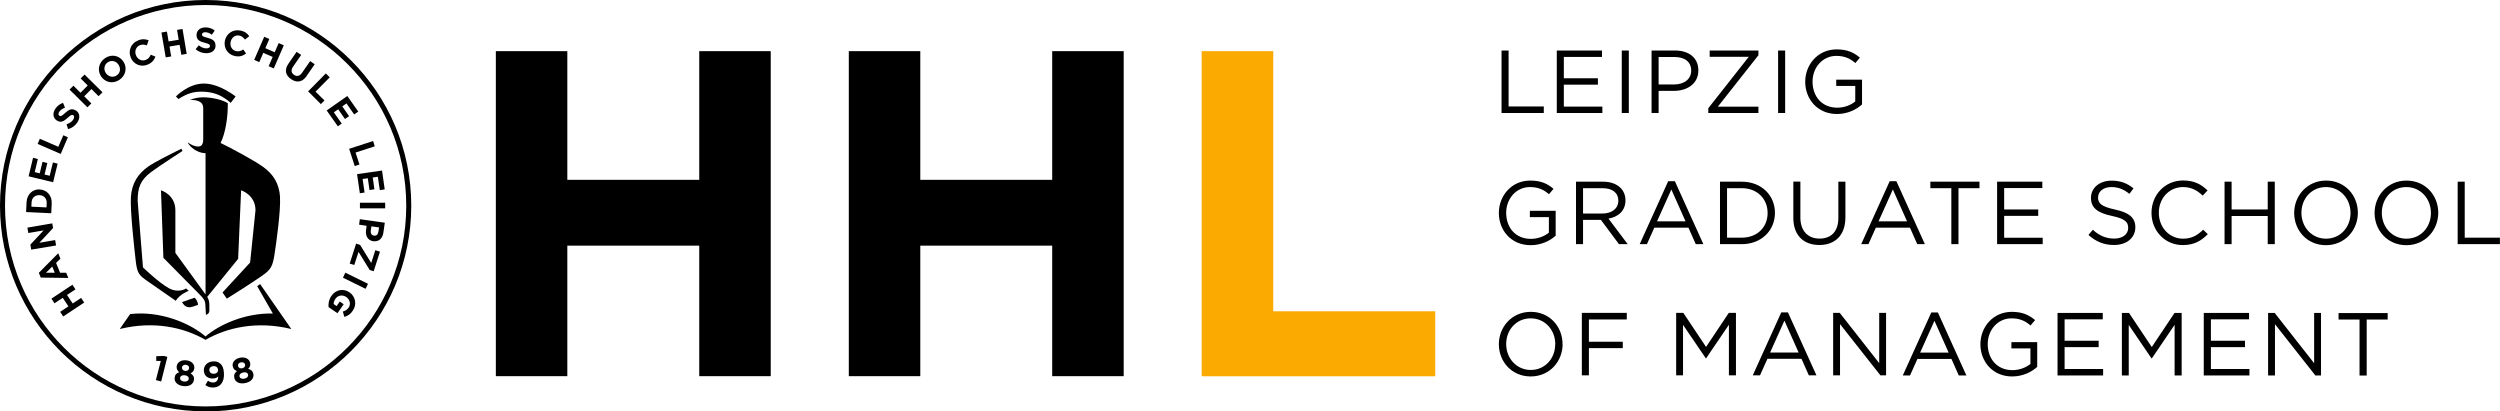
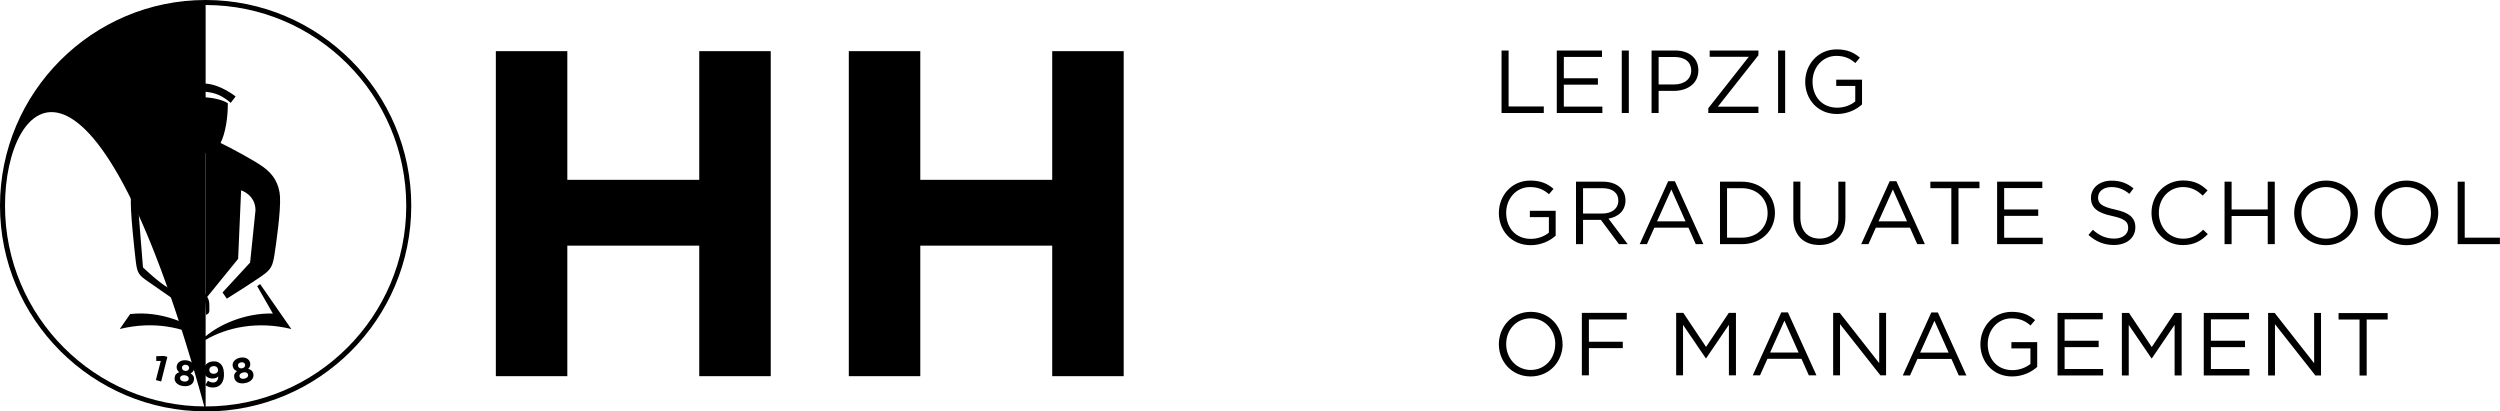
<svg xmlns="http://www.w3.org/2000/svg" id="Ebene_1" viewBox="0 0 269.29 44.31">
  <defs>
    <style>.cls-1,.cls-2{stroke-width:0px;}.cls-2{fill:#faaa00;}</style>
  </defs>
  <path class="cls-1" d="m168.31,37.06c0-1.87-1.38-3.47-3.42-3.47s-3.44,1.63-3.44,3.49,1.38,3.47,3.43,3.47,3.44-1.63,3.44-3.49h0Zm-.79.02c0,1.54-1.1,2.77-2.63,2.77s-2.65-1.25-2.65-2.79,1.1-2.77,2.64-2.77,2.65,1.25,2.65,2.79h0Zm7.71-3.38h-4.84v6.73h.76v-2.93h3.65v-.69h-3.65v-2.4h4.08v-.7h0Zm11,1.28v5.45h.76v-6.73h-.77l-2.45,3.67-2.45-3.67h-.77v6.73h.74v-5.44l2.45,3.6h.04l2.45-3.61h0Zm6.35-1.33h-.71l-3.07,6.78h.78l.8-1.78h3.67l.79,1.78h.82l-3.07-6.78h0Zm1.16,4.32h-3.07l1.54-3.43,1.53,3.43h0Zm8.67,1.13l-4.24-5.4h-.71v6.73h.74v-5.52l4.35,5.52h.61v-6.73h-.74v5.4h0Zm6.33-5.44h-.71l-3.07,6.78h.78l.8-1.78h3.66l.79,1.78h.82l-3.07-6.78h0Zm1.16,4.32h-3.07l1.54-3.43,1.53,3.43h0Zm9.54,1.55v-2.68h-2.78v.68h2.05v1.67c-.46.38-1.17.67-1.94.67-1.63,0-2.66-1.19-2.66-2.81,0-1.51,1.07-2.77,2.56-2.77.95,0,1.53.32,2.05.77l.49-.58c-.67-.57-1.38-.89-2.51-.89-2.02,0-3.38,1.64-3.38,3.49s1.31,3.47,3.42,3.47c1.13,0,2.08-.47,2.7-1.03h0Zm7.06-5.82h-4.87v6.73h4.91v-.69h-4.15v-2.36h3.67v-.69h-3.67v-2.3h4.11v-.69h0Zm7.74,1.28v5.45h.76v-6.73h-.77l-2.45,3.67-2.45-3.67h-.77v6.73h.74v-5.44l2.45,3.6h.04l2.45-3.61h0Zm8.01-1.28h-4.87v6.73h4.92v-.69h-4.15v-2.36h3.67v-.69h-3.67v-2.3h4.11v-.69h0Zm7.01,5.4l-4.24-5.4h-.71v6.73h.74v-5.52l4.35,5.52h.61v-6.73h-.74v5.4h0Zm5.67-4.69h2.26v-.7h-5.29v.7h2.26v6.03h.77v-6.03h0Z" />
  <path class="cls-1" d="m167.57,25.39v-2.68h-2.78v.68h2.05v1.67c-.46.38-1.17.67-1.94.67-1.64,0-2.66-1.19-2.66-2.81,0-1.51,1.07-2.77,2.56-2.77.95,0,1.53.32,2.05.77l.49-.58c-.67-.57-1.38-.89-2.51-.89-2.02,0-3.38,1.64-3.38,3.49s1.31,3.47,3.43,3.47c1.13,0,2.08-.47,2.7-1.03h0Zm7.76.91l-2.07-2.75c1.06-.19,1.83-.85,1.83-1.97,0-1.21-.95-2.01-2.43-2.01h-2.9v6.73h.76v-2.62h1.92l1.95,2.62h.93Zm-1.01-4.69c0,.88-.72,1.39-1.73,1.39h-2.07v-2.73h2.08c1.09,0,1.72.5,1.72,1.34h0Zm6.08-2.09h-.71l-3.07,6.78h.78l.8-1.78h3.67l.79,1.78h.82l-3.07-6.78h0Zm1.16,4.32h-3.07l1.54-3.43,1.53,3.43h0Zm9.63-.91c0-1.9-1.46-3.36-3.58-3.36h-2.34v6.73h2.34c2.12,0,3.58-1.47,3.58-3.38h0Zm-.79.02c0,1.5-1.09,2.65-2.79,2.65h-1.58v-5.33h1.58c1.7,0,2.79,1.17,2.79,2.67h0Zm8.38-3.38h-.76v3.91c0,1.47-.79,2.22-2.03,2.22s-2.06-.82-2.06-2.27v-3.87h-.76v3.91c0,1.9,1.13,2.92,2.8,2.92s2.81-1.02,2.81-2.98v-3.86h0Zm5.48-.05h-.71l-3.07,6.78h.78l.8-1.78h3.67l.79,1.78h.82l-3.07-6.78h0Zm1.16,4.32h-3.07l1.54-3.43,1.53,3.43h0Zm5.54-3.57h2.26v-.7h-5.29v.7h2.26v6.03h.77v-6.03h0Zm9.03-.7h-4.87v6.73h4.91v-.69h-4.15v-2.36h3.67v-.69h-3.67v-2.3h4.11v-.69h0Zm6.01,1.68c0-.62.56-1.1,1.43-1.1.69,0,1.32.22,1.94.73l.44-.59c-.68-.55-1.38-.83-2.37-.83-1.28,0-2.21.77-2.21,1.85s.71,1.62,2.26,1.95c1.41.3,1.75.65,1.75,1.29,0,.68-.6,1.15-1.5,1.15s-1.61-.32-2.31-.95l-.47.56c.81.72,1.68,1.08,2.75,1.08,1.34,0,2.3-.75,2.3-1.91,0-1.04-.69-1.59-2.19-1.91-1.48-.32-1.83-.67-1.83-1.32h0Zm11.82,3.98l-.5-.49c-.64.62-1.25.97-2.17.97-1.48,0-2.61-1.22-2.61-2.79s1.12-2.77,2.61-2.77c.91,0,1.55.38,2.12.92l.52-.56c-.67-.63-1.4-1.07-2.63-1.07-1.98,0-3.41,1.57-3.41,3.49s1.43,3.47,3.38,3.47c1.22,0,1.99-.47,2.69-1.18h0Zm6.45-1.96v3.03h.76v-6.73h-.76v2.99h-3.89v-2.99h-.76v6.73h.76v-3.03h3.89Zm9.71-.35c0-1.87-1.38-3.47-3.42-3.47s-3.44,1.63-3.44,3.49,1.37,3.47,3.42,3.47,3.44-1.63,3.44-3.49h0Zm-.79.02c0,1.54-1.1,2.77-2.64,2.77s-2.65-1.25-2.65-2.79,1.1-2.77,2.64-2.77,2.65,1.25,2.65,2.79h0Zm9.45-.02c0-1.87-1.38-3.47-3.42-3.47s-3.44,1.63-3.44,3.49,1.38,3.47,3.42,3.47,3.44-1.63,3.44-3.49h0Zm-.79.02c0,1.54-1.1,2.77-2.64,2.77s-2.65-1.25-2.65-2.79,1.1-2.77,2.64-2.77,2.65,1.25,2.65,2.79h0Zm2.88,3.36h4.55v-.7h-3.79v-6.03h-.76v6.73h0Z" />
  <path class="cls-1" d="m161.74,12.17h4.55v-.7h-3.79v-6.03h-.76v6.73h0Zm10.82-6.73h-4.87v6.73h4.91v-.69h-4.15v-2.36h3.67v-.69h-3.67v-2.3h4.11v-.69h0Zm2.13,0v6.73h.76v-6.73h-.76Zm8.25,2.14c0-1.34-1-2.14-2.52-2.14h-2.52v6.73h.76v-2.38h1.63c1.43,0,2.65-.75,2.65-2.21h0Zm-.77.03c0,.89-.73,1.49-1.85,1.49h-1.66v-2.96h1.7c1.09,0,1.81.5,1.81,1.47h0Zm6.2-1.49l-4.36,5.54v.51h5.4v-.68h-4.37l4.37-5.54v-.51h-5.25v.68h4.21Zm3.16-.68v6.73h.76v-6.73h-.76Zm9.04,5.82v-2.68h-2.78v.68h2.05v1.67c-.46.38-1.17.67-1.94.67-1.63,0-2.66-1.19-2.66-2.81,0-1.51,1.07-2.77,2.56-2.77.95,0,1.53.32,2.05.77l.49-.58c-.67-.57-1.38-.89-2.51-.89-2.02,0-3.38,1.64-3.38,3.49s1.31,3.47,3.42,3.47c1.14,0,2.08-.47,2.7-1.03h0Z" />
-   <polygon class="cls-2" points="154.6 40.53 154.6 33.53 137.15 33.53 137.15 5.51 129.44 5.51 129.44 40.53 154.6 40.53 154.6 40.53" />
  <path class="cls-1" d="m83.02,40.53V5.51h-7.7v13.86h-14.21V5.51h-7.7v35.01h7.7v-14.06h14.21v14.06h7.7Zm38.02,0V5.51h-7.7v13.86h-14.21V5.51h-7.7v35.01h7.7v-14.06h14.21v14.06h7.7Z" />
-   <path class="cls-1" d="m22.15,44.31C9.94,44.31,0,34.37,0,22.16S9.94,0,22.15,0s22.15,9.94,22.15,22.16-9.94,22.16-22.15,22.16h0ZM22.15.54C10.23.54.54,10.23.54,22.16s9.7,21.62,21.61,21.62,21.61-9.7,21.61-21.62S34.06.54,22.15.54h0Z" />
+   <path class="cls-1" d="m22.15,44.31C9.94,44.31,0,34.37,0,22.16S9.94,0,22.15,0s22.15,9.94,22.15,22.16-9.94,22.16-22.15,22.16h0ZC10.23.54.54,10.23.54,22.16s9.7,21.62,21.61,21.62,21.61-9.7,21.61-21.62S34.06.54,22.15.54h0Z" />
  <path class="cls-1" d="m20.96,32.07l-1.35.47.09.15c.15.23.46.54,1.03.35.05-.02.09-.03.13-.04l.48-.17c-.03-.24-.15-.55-.37-.76h0Z" />
  <path class="cls-1" d="m18.93,32.4c.47-.75,1.4-1.07,1.4-1.07l-.29-.26s-.77.56-1.86-.03c-1.09-.6-2.78-2.24-2.78-2.24l-.57-7.15c0-1.41.26-2.24,1.48-3.14.96-.71,3.34-2.24,3.34-2.24l-.11-.25c-1.25.62-2.91,1.45-3.59,1.93-1.09.78-1.76,1.8-1.85,3.29-.09,1.44.37,5.55.51,6.77.16,1.46.35,1.63,1.36,2.33l2.95,2.05h0Z" />
  <path class="cls-1" d="m28.02,30.6l-.32.22,1.69,2.95c-2.98-.07-5.76,1.19-7.25,2.47-1.63-1.4-4.82-2.79-8.12-2.41l-1.12,1.61c3.7-.91,6.94-.16,9.24,1.17,2.29-1.33,5.54-2.07,9.24-1.17l-1.12-1.61-2.24-3.23h0Z" />
  <path class="cls-1" d="m19.27,10.64c.27-.18,1-.63,1.82-.73.93-.11,1.99.02,2.81.49.47.27.8.54.95.68l.53-.69s-1.73-1.39-3.42-1.39-3.01,1.39-3.01,1.39l.28.28s.02-.01.05-.03h0Z" />
  <path class="cls-1" d="m30.17,21.25c-.09-1.49-.75-2.51-1.85-3.29-.96-.69-3.53-2.07-4.56-2.56.53-1.07.79-2.75.78-4.28-.6-.41-1.87-.64-2.65-.64-.5,0-.99.1-1.43.28.95,0,1.43.25,1.43.9v3.34c0,.57-.21.78-.53.78-.42,0-.78-.18-1.15-.46.23.52,1.05,1.18,1.93,1.18v15.21l-.06-.08-3.19-4.39v-4.59c0-1.7-1.55-2.15-1.55-2.15l.26,7.27,3.99,4.04c.33.35.5.55.53,1l.06,1.1h0s.02,0,.05-.01l.06-.03c.11-.05.26-.17.26-.4,0,0,0,0,0-.01v-.56c0-.42-.07-.65-.23-.92l3.33-4.1.32-7.38s1.55.48,1.55,2.15l-.58,5.63-2.97,3.22.46.67s2.64-1.65,3.79-2.46c1-.7,1.15-1.06,1.35-2.32.18-1.13.68-4.71.59-6.15h0Z" />
  <path class="cls-1" d="m16.83,38.38v.5s.49,0,.49,0l-.53,2.06.57.15.67-2.65-.39-.1-.81.03h0Zm4.07,2.52c.03-.32-.11-.51-.37-.69.22-.11.37-.27.4-.56.04-.42-.3-.78-.87-.84-.57-.06-.98.23-1.03.65-.03.29.09.48.28.63-.3.1-.47.28-.5.61-.05.47.36.83.96.89.6.06,1.07-.19,1.12-.69h0Zm-.53-1.24c-.02.19-.18.32-.42.29-.24-.02-.37-.18-.35-.38.02-.17.18-.3.42-.28.24.03.37.19.35.36h0Zm-.04,1.15c-.02.19-.21.32-.5.29-.29-.03-.45-.19-.43-.39.02-.21.23-.32.5-.29.27.03.45.17.43.38h0Zm3.79-.64c-.03-.54-.18-.82-.39-1-.22-.19-.44-.27-.8-.24-.61.04-1.01.47-.97,1.02.04.55.44.85,1.02.82.24-.02.41-.1.54-.22-.02.37-.18.63-.51.65-.23.01-.4-.05-.61-.19l-.28.47c.24.17.52.29.91.26.77-.05,1.15-.68,1.09-1.56h0Zm-.63-.35c.02.24-.14.42-.44.44-.29.02-.48-.14-.5-.38-.02-.24.14-.42.43-.44.3-.02.49.14.5.39h0Zm3.8.45c-.07-.32-.26-.46-.56-.54.18-.17.28-.37.21-.66-.09-.41-.53-.65-1.09-.54-.56.12-.87.52-.78.93.06.29.23.43.46.51-.25.19-.36.41-.29.74.1.47.6.68,1.19.55.59-.12.96-.5.86-1h0Zm-.89-1.01c.04.19-.08.36-.31.41-.23.05-.41-.06-.45-.25-.04-.17.07-.34.31-.39.24-.05.41.07.45.23h0Zm.32,1.1c.04.19-.1.37-.39.43-.29.06-.49-.05-.53-.24-.04-.21.12-.37.39-.43.27-.06.48.02.53.23h0Z" />
-   <path class="cls-1" d="m7.8,30.67l-2.26,1.5.33.5.89-.59.61.92-.89.59.33.5,2.26-1.5-.33-.5-.91.6-.61-.92.91-.6-.33-.5h0Zm-1.53-3.39l-2.09,2.11.21.51,2.97.04-.23-.56h-.66s-.43-1.06-.43-1.06l.47-.46-.24-.58h0Zm-.64,1.43l.27.67h-.95s.68-.67.68-.67h0Zm0-4.65l-2.68.46.1.58,1.65-.28-1.43,1.53.09.54,2.68-.45-.1-.58-1.7.29,1.48-1.59-.09-.5h0Zm-1.35-3.66h0c-.76-.04-1.38.53-1.42,1.38l-.05,1.06,2.71.13.05-1.06c.04-.85-.53-1.47-1.29-1.5h0Zm-.02.62c.48.02.79.37.77.86l-.02.46-1.63-.08.02-.46c.02-.49.38-.8.86-.78h0Zm1.96-3.39l-.52-.13-.35,1.43-.55-.13.3-1.24-.52-.13-.3,1.24-.54-.13.34-1.41-.52-.13-.48,1.99,2.64.64.49-2.01h0Zm1.1-2.84l-.5-.22-.54,1.24-1.99-.86-.24.55,2.49,1.08.77-1.79h0Zm.84-2.89h0c-.4-.26-.73-.11-1.15.27-.36.33-.47.39-.62.29h0c-.11-.08-.13-.23,0-.43.13-.19.34-.33.61-.44l-.21-.51c-.34.11-.62.32-.84.65-.3.46-.25.97.16,1.24h0c.45.3.77.09,1.19-.29.35-.32.46-.35.59-.27h0c.13.09.13.27,0,.47-.17.26-.42.4-.72.5l.16.53c.42-.11.77-.38,1-.72.32-.49.29-1-.16-1.3h0Zm2.88-1.96l-1.93-1.91-.42.42.76.76-.78.78-.76-.76-.42.42,1.93,1.91.42-.42-.77-.77.78-.78.77.77.42-.42h0Zm2.25-3.31h0c-.43-.65-1.27-.84-1.97-.37s-.86,1.33-.43,1.97h0c.43.65,1.27.84,1.97.37.7-.46.86-1.33.43-1.97h0Zm-.52.35c.26.39.19.89-.21,1.15s-.9.13-1.16-.26h0c-.26-.39-.19-.9.21-1.16.4-.27.9-.13,1.16.26h0Zm3.97-.88l-.5-.21c-.12.26-.25.45-.54.56-.43.18-.88-.06-1.05-.49h0c-.18-.44-.01-.91.41-1.09.25-.1.49-.08.76.02l.19-.55c-.33-.13-.68-.18-1.15.02-.77.31-1.07,1.12-.78,1.83h0c.29.73,1.08,1.08,1.82.77.48-.2.7-.49.85-.87h0Zm3.37-.3l-.45-2.68-.59.1.18,1.06-1.09.18-.18-1.06-.59.1.46,2.68.59-.1-.18-1.07,1.09-.18.18,1.07.59-.1h0Zm3.1-.91h0c0-.48-.31-.68-.86-.82-.47-.12-.59-.18-.59-.36h0c0-.14.12-.24.35-.24.23,0,.47.1.71.27l.31-.45c-.28-.22-.61-.34-1.01-.34-.55,0-.95.33-.95.82h0c0,.55.35.7.9.84.45.12.55.19.55.34h0c0,.17-.15.26-.39.26-.31,0-.57-.13-.81-.33l-.35.42c.33.29.74.43,1.15.43.59,0,1-.3,1-.84h0Zm3.3.89l-.3-.45c-.25.15-.46.24-.76.18-.46-.09-.7-.53-.61-.99h0c.09-.46.48-.78.93-.69.27.05.45.21.62.43l.46-.36c-.2-.29-.47-.52-.97-.61-.82-.16-1.51.35-1.66,1.11h0c-.15.77.32,1.49,1.1,1.64.51.1.85-.03,1.18-.27h0Zm2.98,1.59l1.08-2.49-.55-.24-.43.99-1.01-.44.43-.99-.55-.24-1.08,2.49.55.24.43-1,1.01.44-.43,1,.55.24h0Zm3.54.81l.87-1.26-.49-.34-.89,1.28c-.25.35-.55.41-.85.2-.3-.21-.35-.52-.1-.88l.87-1.26-.49-.34-.88,1.28c-.46.66-.32,1.25.28,1.66.6.42,1.21.35,1.68-.33h0Zm1.54,3.03l.38-.39-.96-.95,1.53-1.54-.42-.42-1.91,1.93,1.38,1.38h0Zm1.8,2.41l.44-.31-.85-1.21.47-.33.73,1.05.44-.31-.73-1.05.45-.32.83,1.19.44-.31-1.18-1.68-2.22,1.56,1.19,1.69h0Zm1.83,4.27l.52-.17-.42-1.29,2.07-.67-.18-.57-2.58.84.6,1.86h0Zm.54,2.93l.53-.08-.21-1.46.56-.08.18,1.27.53-.08-.18-1.27.55-.08.21,1.44.53-.08-.29-2.03-2.69.39.3,2.05h0Zm.04,1.62h2.71s0-.6,0-.6h-2.72s0,.6,0,.6h0Zm1.43,3.54h0c.55.08.98-.25,1.08-.89l.16-1.1-2.69-.38-.08.59.81.12-.06.45c-.09.6.17,1.13.79,1.22h0Zm.07-.6c-.23-.03-.38-.23-.34-.53l.07-.47.82.12-.07.46c-.04.3-.21.46-.48.42h0Zm-2.62,3.01l.5.16.46-1.42,1.2,1.95.43.14.68-2.11-.5-.16-.44,1.38-1.2-1.95-.43-.14-.69,2.15h0Zm-.72,1.52l2.44,1.2.26-.54-2.44-1.2-.26.54h0Zm-1.56,3.16l.97.67.67-.97-.42-.29-.34.49-.32-.22c0-.19.06-.38.19-.56.27-.4.77-.47,1.18-.19h0c.38.27.5.77.25,1.13-.18.26-.37.35-.63.43l.16.57c.36-.1.64-.26.91-.66.47-.68.29-1.53-.34-1.97h0c-.66-.46-1.48-.32-1.96.37-.28.41-.34.83-.31,1.2h0Z" />
</svg>